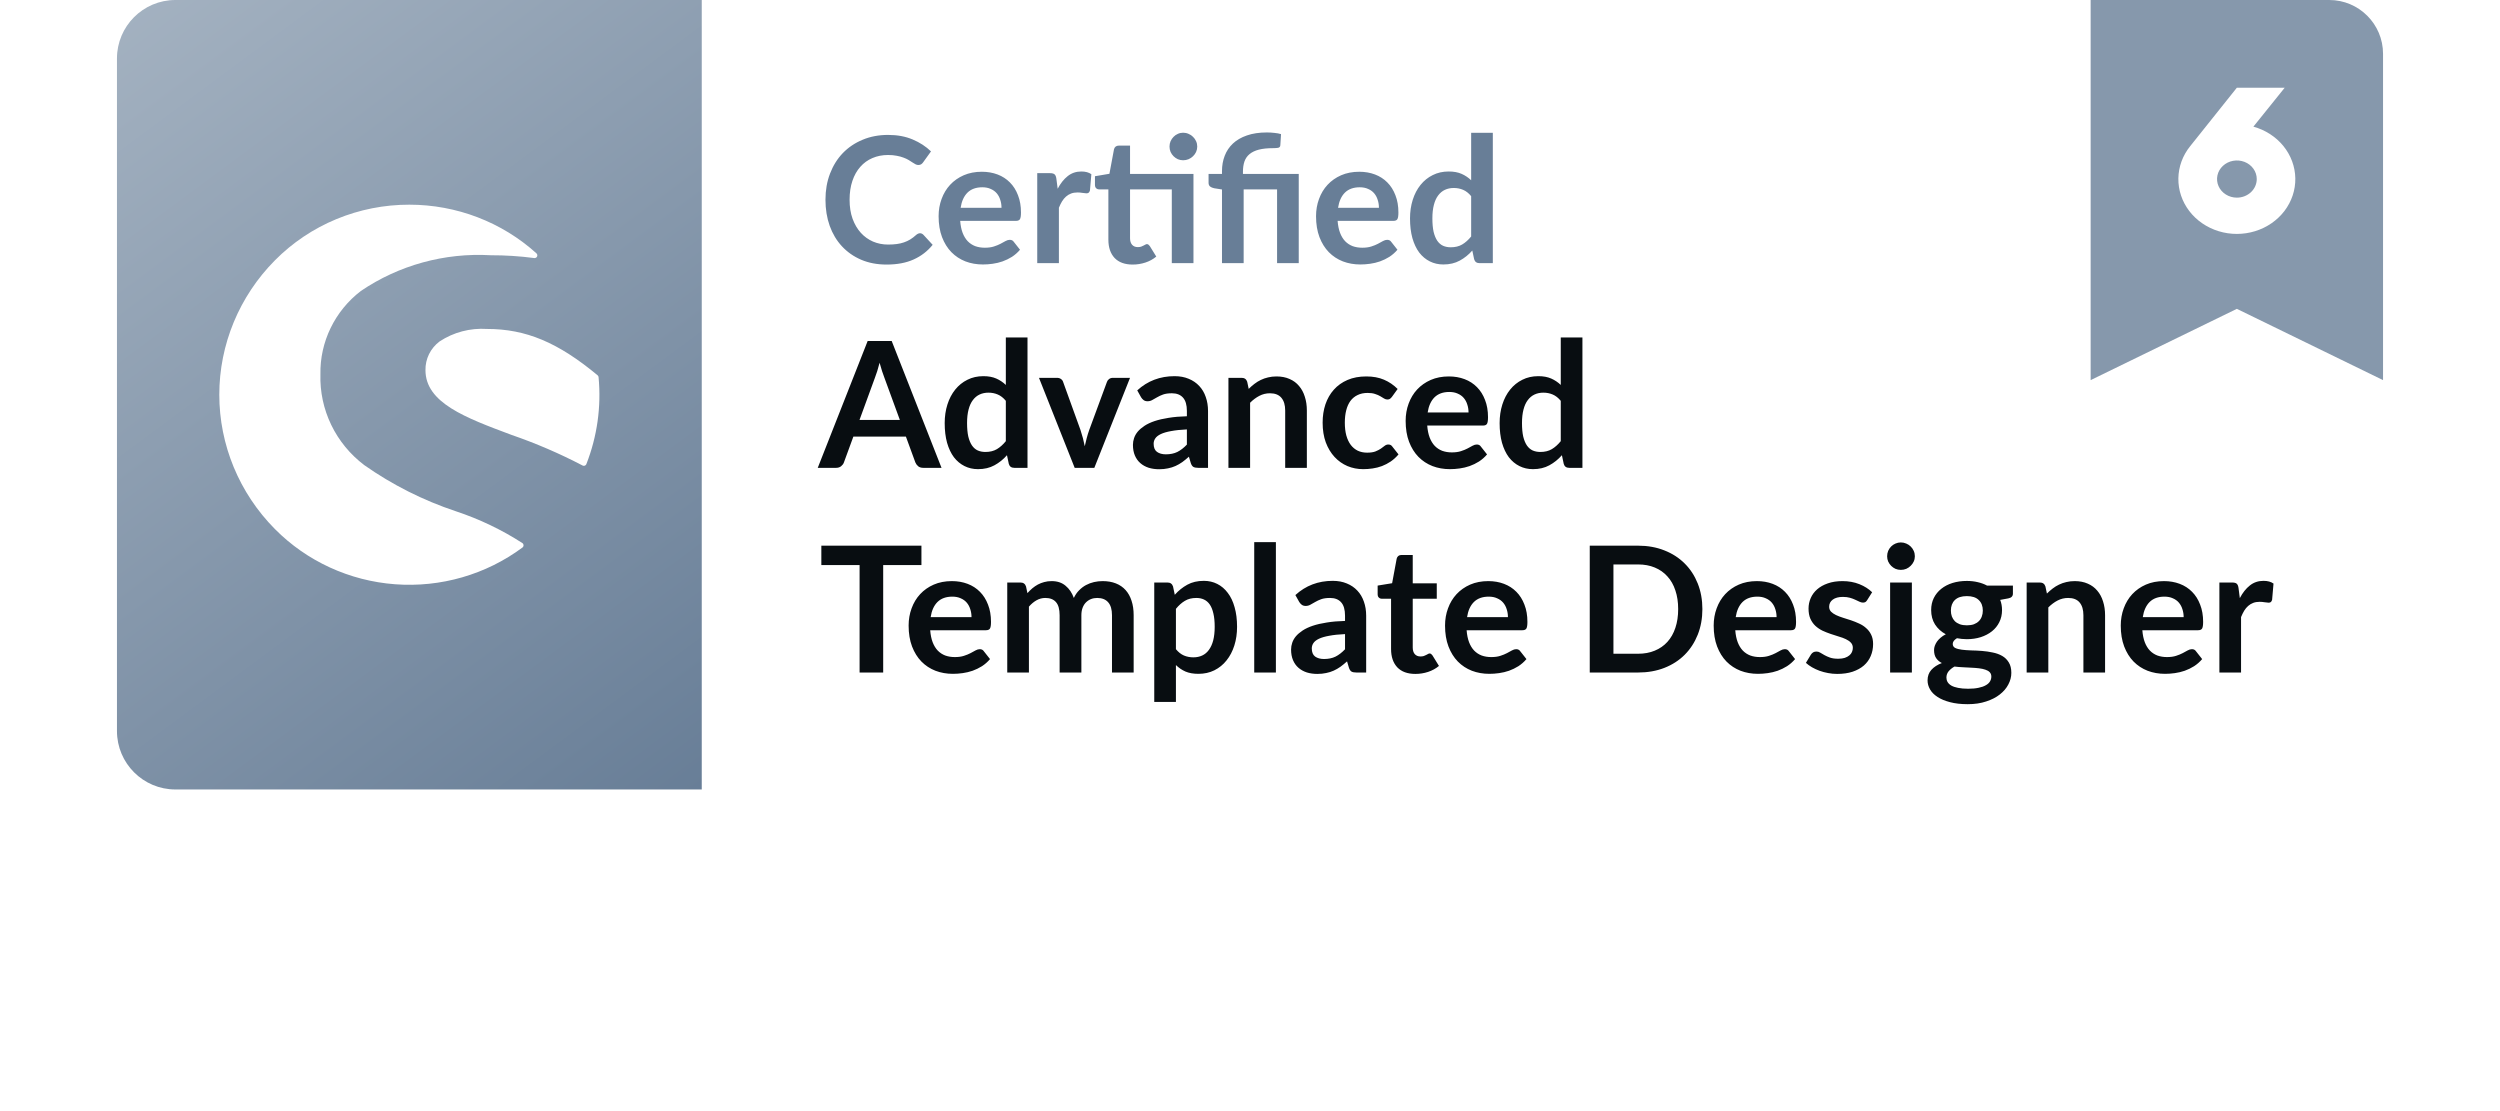
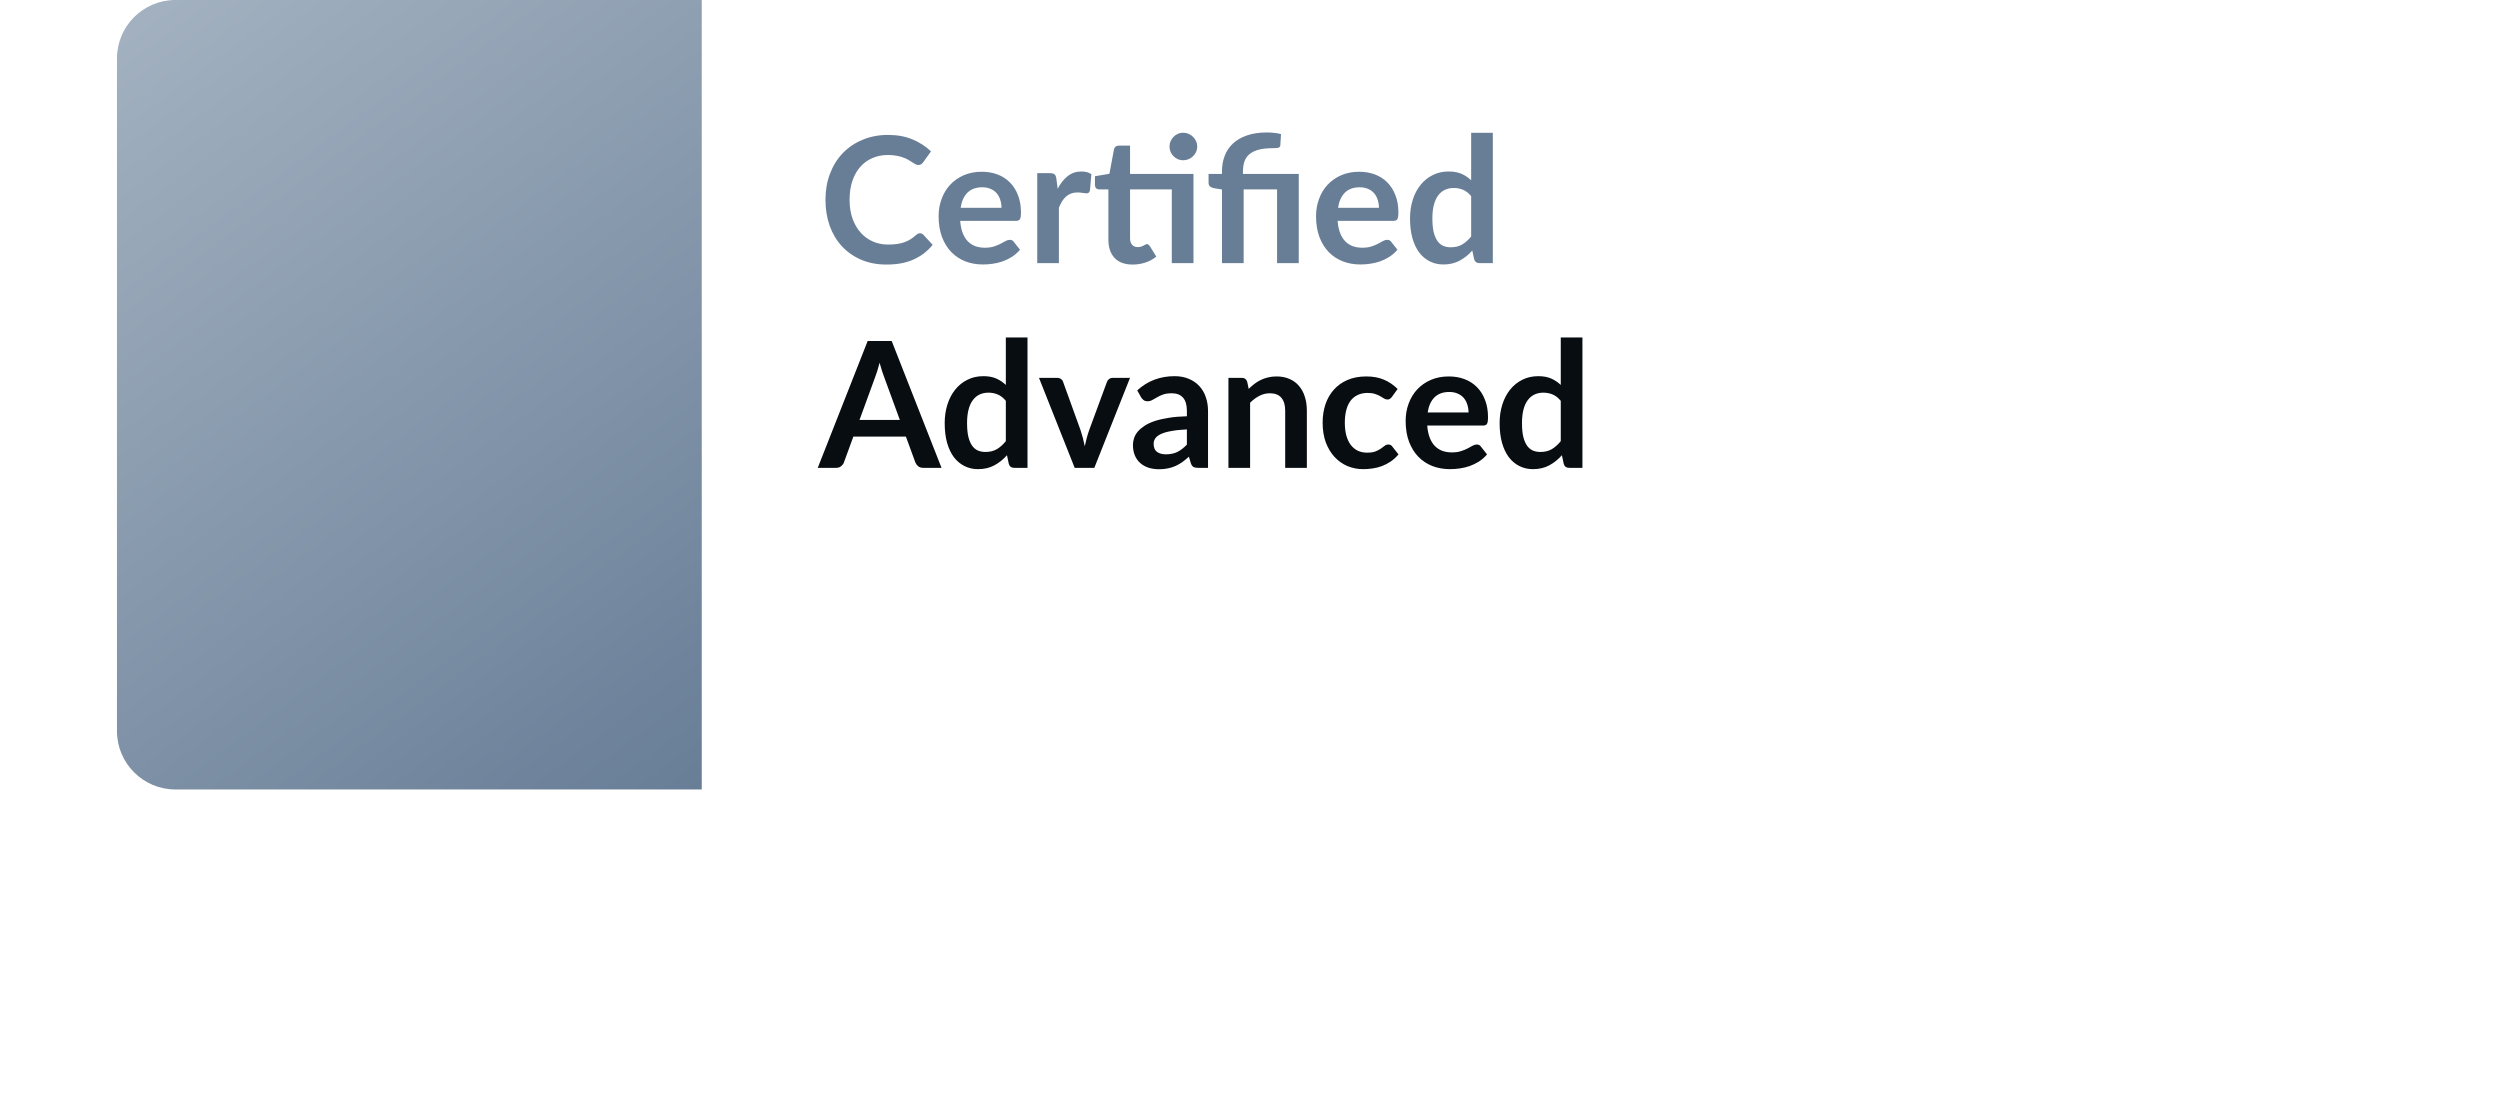
<svg xmlns="http://www.w3.org/2000/svg" width="171" height="76" viewBox="0 0 171 76" fill="none">
  <g filter="url(#filter0_d_5681_3588)">
    <rect x="8" width="155" height="54" rx="4" fill="white" />
  </g>
  <path d="M8 4C8 1.791 9.791 0 12 0H48V54H12C9.791 54 8 52.209 8 50V4Z" fill="url(#paint0_linear_5681_3588)" />
-   <path d="M28.002 14C31.222 14 34.325 15.188 36.692 17.329C36.722 17.356 36.742 17.391 36.75 17.43C36.758 17.468 36.753 17.509 36.737 17.545C36.72 17.581 36.693 17.61 36.658 17.629C36.623 17.649 36.582 17.656 36.543 17.651C35.558 17.521 34.565 17.457 33.572 17.459C30.413 17.276 27.284 18.137 24.682 19.903C23.803 20.578 23.096 21.444 22.616 22.433C22.136 23.422 21.896 24.507 21.917 25.602C21.881 26.796 22.134 27.982 22.656 29.062C23.177 30.142 23.952 31.085 24.917 31.815C26.835 33.163 28.945 34.226 31.179 34.97C32.787 35.503 34.319 36.235 35.736 37.15C35.76 37.168 35.779 37.19 35.792 37.216C35.805 37.242 35.812 37.271 35.812 37.3C35.812 37.329 35.805 37.358 35.792 37.384C35.779 37.41 35.76 37.432 35.736 37.45C33.244 39.302 30.147 40.196 27.028 39.964C23.91 39.732 20.986 38.39 18.807 36.19C16.366 33.729 15 30.431 15 26.998C15 23.564 16.366 20.267 18.807 17.805C20.002 16.599 21.431 15.64 23.011 14.986C24.591 14.333 26.287 13.997 28.002 14ZM33.306 22.5C35.972 22.5 38.165 23.419 40.878 25.671C40.897 25.688 40.913 25.708 40.924 25.731C40.936 25.754 40.942 25.779 40.943 25.804C41.133 27.821 40.847 29.853 40.108 31.744C40.095 31.778 40.071 31.808 40.04 31.829C40.01 31.85 39.973 31.862 39.936 31.863C39.904 31.863 39.872 31.854 39.845 31.839C38.282 31.022 36.658 30.323 34.988 29.747C31.828 28.568 29.102 27.551 29.102 25.318C29.095 24.94 29.178 24.565 29.345 24.224C29.513 23.883 29.76 23.585 30.066 23.355C31.019 22.726 32.159 22.426 33.306 22.5Z" fill="white" />
  <path d="M62.924 15.954C63.012 15.954 63.09 15.988 63.158 16.056L63.794 16.746C63.442 17.182 63.008 17.516 62.492 17.748C61.98 17.98 61.364 18.096 60.644 18.096C60 18.096 59.42 17.986 58.904 17.766C58.392 17.546 57.954 17.24 57.59 16.848C57.226 16.456 56.946 15.988 56.75 15.444C56.558 14.9 56.462 14.306 56.462 13.662C56.462 13.01 56.566 12.414 56.774 11.874C56.982 11.33 57.274 10.862 57.65 10.47C58.03 10.078 58.482 9.774 59.006 9.558C59.53 9.338 60.11 9.228 60.746 9.228C61.378 9.228 61.938 9.332 62.426 9.54C62.918 9.748 63.336 10.02 63.68 10.356L63.14 11.106C63.108 11.154 63.066 11.196 63.014 11.232C62.966 11.268 62.898 11.286 62.81 11.286C62.75 11.286 62.688 11.27 62.624 11.238C62.56 11.202 62.49 11.16 62.414 11.112C62.338 11.06 62.25 11.004 62.15 10.944C62.05 10.884 61.934 10.83 61.802 10.782C61.67 10.73 61.516 10.688 61.34 10.656C61.168 10.62 60.968 10.602 60.74 10.602C60.352 10.602 59.996 10.672 59.672 10.812C59.352 10.948 59.076 11.148 58.844 11.412C58.612 11.672 58.432 11.992 58.304 12.372C58.176 12.748 58.112 13.178 58.112 13.662C58.112 14.15 58.18 14.584 58.316 14.964C58.456 15.344 58.644 15.664 58.88 15.924C59.116 16.184 59.394 16.384 59.714 16.524C60.034 16.66 60.378 16.728 60.746 16.728C60.966 16.728 61.164 16.716 61.34 16.692C61.52 16.668 61.684 16.63 61.832 16.578C61.984 16.526 62.126 16.46 62.258 16.38C62.394 16.296 62.528 16.194 62.66 16.074C62.7 16.038 62.742 16.01 62.786 15.99C62.83 15.966 62.876 15.954 62.924 15.954ZM68.503 14.214C68.503 14.022 68.475 13.842 68.419 13.674C68.367 13.502 68.287 13.352 68.179 13.224C68.071 13.096 67.933 12.996 67.765 12.924C67.601 12.848 67.409 12.81 67.189 12.81C66.761 12.81 66.423 12.932 66.175 13.176C65.931 13.42 65.775 13.766 65.707 14.214H68.503ZM65.677 15.108C65.701 15.424 65.757 15.698 65.845 15.93C65.933 16.158 66.049 16.348 66.193 16.5C66.337 16.648 66.507 16.76 66.703 16.836C66.903 16.908 67.123 16.944 67.363 16.944C67.603 16.944 67.809 16.916 67.981 16.86C68.157 16.804 68.309 16.742 68.437 16.674C68.569 16.606 68.683 16.544 68.779 16.488C68.879 16.432 68.975 16.404 69.067 16.404C69.191 16.404 69.283 16.45 69.343 16.542L69.769 17.082C69.605 17.274 69.421 17.436 69.217 17.568C69.013 17.696 68.799 17.8 68.575 17.88C68.355 17.956 68.129 18.01 67.897 18.042C67.669 18.074 67.447 18.09 67.231 18.09C66.803 18.09 66.405 18.02 66.037 17.88C65.669 17.736 65.349 17.526 65.077 17.25C64.805 16.97 64.591 16.626 64.435 16.218C64.279 15.806 64.201 15.33 64.201 14.79C64.201 14.37 64.269 13.976 64.405 13.608C64.541 13.236 64.735 12.914 64.987 12.642C65.243 12.366 65.553 12.148 65.917 11.988C66.285 11.828 66.699 11.748 67.159 11.748C67.547 11.748 67.905 11.81 68.233 11.934C68.561 12.058 68.843 12.24 69.079 12.48C69.315 12.716 69.499 13.008 69.631 13.356C69.767 13.7 69.835 14.094 69.835 14.538C69.835 14.762 69.811 14.914 69.763 14.994C69.715 15.07 69.623 15.108 69.487 15.108H65.677ZM72.345 12.912C72.537 12.544 72.765 12.256 73.029 12.048C73.293 11.836 73.605 11.73 73.965 11.73C74.249 11.73 74.477 11.792 74.649 11.916L74.553 13.026C74.533 13.098 74.503 13.15 74.463 13.182C74.427 13.21 74.377 13.224 74.313 13.224C74.253 13.224 74.163 13.214 74.043 13.194C73.927 13.174 73.813 13.164 73.701 13.164C73.537 13.164 73.391 13.188 73.263 13.236C73.135 13.284 73.019 13.354 72.915 13.446C72.815 13.534 72.725 13.642 72.645 13.77C72.569 13.898 72.497 14.044 72.429 14.208V18H70.947V11.844H71.817C71.969 11.844 72.075 11.872 72.135 11.928C72.195 11.98 72.235 12.076 72.255 12.216L72.345 12.912ZM81.633 18H80.151V12.954H77.295V16.29C77.295 16.482 77.341 16.632 77.433 16.74C77.529 16.848 77.659 16.902 77.823 16.902C77.915 16.902 77.991 16.892 78.051 16.872C78.115 16.848 78.169 16.824 78.213 16.8C78.261 16.776 78.303 16.754 78.339 16.734C78.375 16.71 78.411 16.698 78.447 16.698C78.491 16.698 78.527 16.71 78.555 16.734C78.583 16.754 78.613 16.786 78.645 16.83L79.089 17.55C78.873 17.73 78.625 17.866 78.345 17.958C78.065 18.05 77.775 18.096 77.475 18.096C76.939 18.096 76.527 17.946 76.239 17.646C75.955 17.342 75.813 16.924 75.813 16.392V12.954H75.183C75.103 12.954 75.035 12.928 74.979 12.876C74.923 12.824 74.895 12.746 74.895 12.642V12.054L75.885 11.886L76.197 10.212C76.217 10.132 76.255 10.07 76.311 10.026C76.367 9.982 76.439 9.96 76.527 9.96H77.295V11.898H81.633V18ZM81.891 10.026C81.891 10.154 81.865 10.276 81.813 10.392C81.761 10.504 81.691 10.602 81.603 10.686C81.519 10.77 81.417 10.838 81.297 10.89C81.181 10.938 81.057 10.962 80.925 10.962C80.797 10.962 80.677 10.938 80.565 10.89C80.453 10.838 80.355 10.77 80.271 10.686C80.187 10.602 80.119 10.504 80.067 10.392C80.019 10.276 79.995 10.154 79.995 10.026C79.995 9.894 80.019 9.772 80.067 9.66C80.119 9.544 80.187 9.444 80.271 9.36C80.355 9.272 80.453 9.204 80.565 9.156C80.677 9.104 80.797 9.078 80.925 9.078C81.057 9.078 81.181 9.104 81.297 9.156C81.417 9.204 81.519 9.272 81.603 9.36C81.691 9.444 81.761 9.544 81.813 9.66C81.865 9.772 81.891 9.894 81.891 10.026ZM83.584 18V12.96L83.05 12.876C82.934 12.852 82.84 12.812 82.768 12.756C82.7 12.696 82.666 12.612 82.666 12.504V11.898H83.584V11.7C83.584 11.324 83.646 10.976 83.77 10.656C83.894 10.332 84.082 10.052 84.334 9.816C84.586 9.58 84.904 9.396 85.288 9.264C85.676 9.128 86.132 9.06 86.656 9.06C86.824 9.06 86.994 9.07 87.166 9.09C87.342 9.106 87.494 9.134 87.622 9.174L87.574 9.942C87.566 10.034 87.516 10.09 87.424 10.11C87.332 10.126 87.218 10.134 87.082 10.134C86.694 10.134 86.368 10.168 86.104 10.236C85.844 10.304 85.632 10.406 85.468 10.542C85.308 10.674 85.192 10.842 85.12 11.046C85.052 11.246 85.018 11.48 85.018 11.748V11.898H88.834V18H87.352V12.954H85.066V18H83.584ZM94.319 14.214C94.319 14.022 94.291 13.842 94.235 13.674C94.183 13.502 94.103 13.352 93.995 13.224C93.887 13.096 93.749 12.996 93.581 12.924C93.417 12.848 93.225 12.81 93.005 12.81C92.577 12.81 92.239 12.932 91.991 13.176C91.747 13.42 91.591 13.766 91.523 14.214H94.319ZM91.493 15.108C91.517 15.424 91.573 15.698 91.661 15.93C91.749 16.158 91.865 16.348 92.009 16.5C92.153 16.648 92.323 16.76 92.519 16.836C92.719 16.908 92.939 16.944 93.179 16.944C93.419 16.944 93.625 16.916 93.797 16.86C93.973 16.804 94.125 16.742 94.253 16.674C94.385 16.606 94.499 16.544 94.595 16.488C94.695 16.432 94.791 16.404 94.883 16.404C95.007 16.404 95.099 16.45 95.159 16.542L95.585 17.082C95.421 17.274 95.237 17.436 95.033 17.568C94.829 17.696 94.615 17.8 94.391 17.88C94.171 17.956 93.945 18.01 93.713 18.042C93.485 18.074 93.263 18.09 93.047 18.09C92.619 18.09 92.221 18.02 91.853 17.88C91.485 17.736 91.165 17.526 90.893 17.25C90.621 16.97 90.407 16.626 90.251 16.218C90.095 15.806 90.017 15.33 90.017 14.79C90.017 14.37 90.085 13.976 90.221 13.608C90.357 13.236 90.551 12.914 90.803 12.642C91.059 12.366 91.369 12.148 91.733 11.988C92.101 11.828 92.515 11.748 92.975 11.748C93.363 11.748 93.721 11.81 94.049 11.934C94.377 12.058 94.659 12.24 94.895 12.48C95.131 12.716 95.315 13.008 95.447 13.356C95.583 13.7 95.651 14.094 95.651 14.538C95.651 14.762 95.627 14.914 95.579 14.994C95.531 15.07 95.439 15.108 95.303 15.108H91.493ZM100.627 13.416C100.459 13.212 100.275 13.068 100.075 12.984C99.879 12.9 99.667 12.858 99.439 12.858C99.215 12.858 99.013 12.9 98.833 12.984C98.653 13.068 98.499 13.196 98.371 13.368C98.243 13.536 98.145 13.752 98.077 14.016C98.009 14.276 97.975 14.584 97.975 14.94C97.975 15.3 98.003 15.606 98.059 15.858C98.119 16.106 98.203 16.31 98.311 16.47C98.419 16.626 98.551 16.74 98.707 16.812C98.863 16.88 99.037 16.914 99.229 16.914C99.537 16.914 99.799 16.85 100.015 16.722C100.231 16.594 100.435 16.412 100.627 16.176V13.416ZM102.109 9.084V18H101.203C101.007 18 100.883 17.91 100.831 17.73L100.705 17.136C100.457 17.42 100.171 17.65 99.847 17.826C99.527 18.002 99.153 18.09 98.725 18.09C98.389 18.09 98.081 18.02 97.801 17.88C97.521 17.74 97.279 17.538 97.075 17.274C96.875 17.006 96.719 16.676 96.607 16.284C96.499 15.892 96.445 15.444 96.445 14.94C96.445 14.484 96.507 14.06 96.631 13.668C96.755 13.276 96.933 12.936 97.165 12.648C97.397 12.36 97.675 12.136 97.999 11.976C98.323 11.812 98.687 11.73 99.091 11.73C99.435 11.73 99.729 11.784 99.973 11.892C100.217 12 100.435 12.146 100.627 12.33V9.084H102.109Z" fill="#687E97" />
  <path d="M61.55 28.724L60.494 25.838C60.442 25.71 60.388 25.558 60.332 25.382C60.276 25.206 60.22 25.016 60.164 24.812C60.112 25.016 60.058 25.208 60.002 25.388C59.946 25.564 59.892 25.718 59.84 25.85L58.79 28.724H61.55ZM64.4 32H63.152C63.012 32 62.898 31.966 62.81 31.898C62.722 31.826 62.656 31.738 62.612 31.634L61.964 29.864H58.37L57.722 31.634C57.69 31.726 57.628 31.81 57.536 31.886C57.444 31.962 57.33 32 57.194 32H55.934L59.348 23.324H60.992L64.4 32ZM68.799 27.416C68.631 27.212 68.447 27.068 68.247 26.984C68.051 26.9 67.839 26.858 67.611 26.858C67.387 26.858 67.185 26.9 67.005 26.984C66.825 27.068 66.671 27.196 66.543 27.368C66.415 27.536 66.317 27.752 66.249 28.016C66.181 28.276 66.147 28.584 66.147 28.94C66.147 29.3 66.175 29.606 66.231 29.858C66.291 30.106 66.375 30.31 66.483 30.47C66.591 30.626 66.723 30.74 66.879 30.812C67.035 30.88 67.209 30.914 67.401 30.914C67.709 30.914 67.971 30.85 68.187 30.722C68.403 30.594 68.607 30.412 68.799 30.176V27.416ZM70.281 23.084V32H69.375C69.179 32 69.055 31.91 69.003 31.73L68.877 31.136C68.629 31.42 68.343 31.65 68.019 31.826C67.699 32.002 67.325 32.09 66.897 32.09C66.561 32.09 66.253 32.02 65.973 31.88C65.693 31.74 65.451 31.538 65.247 31.274C65.047 31.006 64.891 30.676 64.779 30.284C64.671 29.892 64.617 29.444 64.617 28.94C64.617 28.484 64.679 28.06 64.803 27.668C64.927 27.276 65.105 26.936 65.337 26.648C65.569 26.36 65.847 26.136 66.171 25.976C66.495 25.812 66.859 25.73 67.263 25.73C67.607 25.73 67.901 25.784 68.145 25.892C68.389 26 68.607 26.146 68.799 26.33V23.084H70.281ZM77.294 25.844L74.852 32H73.508L71.066 25.844H72.29C72.402 25.844 72.494 25.87 72.566 25.922C72.642 25.974 72.692 26.04 72.716 26.12L73.904 29.408C73.968 29.6 74.024 29.788 74.072 29.972C74.12 30.156 74.162 30.34 74.198 30.524C74.238 30.34 74.282 30.156 74.33 29.972C74.378 29.788 74.436 29.6 74.504 29.408L75.716 26.12C75.744 26.04 75.794 25.974 75.866 25.922C75.938 25.87 76.024 25.844 76.124 25.844H77.294ZM81.183 29.372C80.755 29.392 80.395 29.43 80.103 29.486C79.811 29.538 79.577 29.606 79.401 29.69C79.225 29.774 79.099 29.872 79.023 29.984C78.947 30.096 78.909 30.218 78.909 30.35C78.909 30.61 78.985 30.796 79.137 30.908C79.293 31.02 79.495 31.076 79.743 31.076C80.047 31.076 80.309 31.022 80.529 30.914C80.753 30.802 80.971 30.634 81.183 30.41V29.372ZM77.787 26.702C78.495 26.054 79.347 25.73 80.343 25.73C80.703 25.73 81.025 25.79 81.309 25.91C81.593 26.026 81.833 26.19 82.029 26.402C82.225 26.61 82.373 26.86 82.473 27.152C82.577 27.444 82.629 27.764 82.629 28.112V32H81.957C81.817 32 81.709 31.98 81.633 31.94C81.557 31.896 81.497 31.81 81.453 31.682L81.321 31.238C81.165 31.378 81.013 31.502 80.865 31.61C80.717 31.714 80.563 31.802 80.403 31.874C80.243 31.946 80.071 32 79.887 32.036C79.707 32.076 79.507 32.096 79.287 32.096C79.027 32.096 78.787 32.062 78.567 31.994C78.347 31.922 78.157 31.816 77.997 31.676C77.837 31.536 77.713 31.362 77.625 31.154C77.537 30.946 77.493 30.704 77.493 30.428C77.493 30.272 77.519 30.118 77.571 29.966C77.623 29.81 77.707 29.662 77.823 29.522C77.943 29.382 78.097 29.25 78.285 29.126C78.473 29.002 78.703 28.894 78.975 28.802C79.251 28.71 79.571 28.636 79.935 28.58C80.299 28.52 80.715 28.484 81.183 28.472V28.112C81.183 27.7 81.095 27.396 80.919 27.2C80.743 27 80.489 26.9 80.157 26.9C79.917 26.9 79.717 26.928 79.557 26.984C79.401 27.04 79.263 27.104 79.143 27.176C79.023 27.244 78.913 27.306 78.813 27.362C78.717 27.418 78.609 27.446 78.489 27.446C78.385 27.446 78.297 27.42 78.225 27.368C78.153 27.312 78.095 27.248 78.051 27.176L77.787 26.702ZM85.411 26.6C85.535 26.476 85.665 26.362 85.801 26.258C85.941 26.15 86.087 26.06 86.239 25.988C86.395 25.912 86.561 25.854 86.737 25.814C86.913 25.77 87.105 25.748 87.313 25.748C87.649 25.748 87.947 25.806 88.207 25.922C88.467 26.034 88.683 26.194 88.855 26.402C89.031 26.606 89.163 26.852 89.251 27.14C89.343 27.424 89.389 27.738 89.389 28.082V32H87.907V28.082C87.907 27.706 87.821 27.416 87.649 27.212C87.477 27.004 87.215 26.9 86.863 26.9C86.607 26.9 86.367 26.958 86.143 27.074C85.919 27.19 85.707 27.348 85.507 27.548V32H84.025V25.844H84.931C85.123 25.844 85.249 25.934 85.309 26.114L85.411 26.6ZM95.208 27.146C95.164 27.202 95.12 27.246 95.076 27.278C95.036 27.31 94.976 27.326 94.896 27.326C94.82 27.326 94.746 27.304 94.674 27.26C94.602 27.212 94.516 27.16 94.416 27.104C94.316 27.044 94.196 26.992 94.056 26.948C93.92 26.9 93.75 26.876 93.546 26.876C93.286 26.876 93.058 26.924 92.862 27.02C92.666 27.112 92.502 27.246 92.37 27.422C92.242 27.598 92.146 27.812 92.082 28.064C92.018 28.312 91.986 28.594 91.986 28.91C91.986 29.238 92.02 29.53 92.088 29.786C92.16 30.042 92.262 30.258 92.394 30.434C92.526 30.606 92.686 30.738 92.874 30.83C93.062 30.918 93.274 30.962 93.51 30.962C93.746 30.962 93.936 30.934 94.08 30.878C94.228 30.818 94.352 30.754 94.452 30.686C94.552 30.614 94.638 30.55 94.71 30.494C94.786 30.434 94.87 30.404 94.962 30.404C95.082 30.404 95.172 30.45 95.232 30.542L95.658 31.082C95.494 31.274 95.316 31.436 95.124 31.568C94.932 31.696 94.732 31.8 94.524 31.88C94.32 31.956 94.108 32.01 93.888 32.042C93.672 32.074 93.456 32.09 93.24 32.09C92.86 32.09 92.502 32.02 92.166 31.88C91.83 31.736 91.536 31.528 91.284 31.256C91.032 30.984 90.832 30.652 90.684 30.26C90.54 29.864 90.468 29.414 90.468 28.91C90.468 28.458 90.532 28.04 90.66 27.656C90.792 27.268 90.984 26.934 91.236 26.654C91.488 26.37 91.8 26.148 92.172 25.988C92.544 25.828 92.972 25.748 93.456 25.748C93.916 25.748 94.318 25.822 94.662 25.97C95.01 26.118 95.322 26.33 95.598 26.606L95.208 27.146ZM100.448 28.214C100.448 28.022 100.42 27.842 100.364 27.674C100.312 27.502 100.232 27.352 100.124 27.224C100.016 27.096 99.878 26.996 99.71 26.924C99.546 26.848 99.354 26.81 99.134 26.81C98.706 26.81 98.368 26.932 98.12 27.176C97.876 27.42 97.72 27.766 97.652 28.214H100.448ZM97.622 29.108C97.646 29.424 97.702 29.698 97.79 29.93C97.878 30.158 97.994 30.348 98.138 30.5C98.282 30.648 98.452 30.76 98.648 30.836C98.848 30.908 99.068 30.944 99.308 30.944C99.548 30.944 99.754 30.916 99.926 30.86C100.102 30.804 100.254 30.742 100.382 30.674C100.514 30.606 100.628 30.544 100.724 30.488C100.824 30.432 100.92 30.404 101.012 30.404C101.136 30.404 101.228 30.45 101.288 30.542L101.714 31.082C101.55 31.274 101.366 31.436 101.162 31.568C100.958 31.696 100.744 31.8 100.52 31.88C100.3 31.956 100.074 32.01 99.842 32.042C99.614 32.074 99.392 32.09 99.176 32.09C98.748 32.09 98.35 32.02 97.982 31.88C97.614 31.736 97.294 31.526 97.022 31.25C96.75 30.97 96.536 30.626 96.38 30.218C96.224 29.806 96.146 29.33 96.146 28.79C96.146 28.37 96.214 27.976 96.35 27.608C96.486 27.236 96.68 26.914 96.932 26.642C97.188 26.366 97.498 26.148 97.862 25.988C98.23 25.828 98.644 25.748 99.104 25.748C99.492 25.748 99.85 25.81 100.178 25.934C100.506 26.058 100.788 26.24 101.024 26.48C101.26 26.716 101.444 27.008 101.576 27.356C101.712 27.7 101.78 28.094 101.78 28.538C101.78 28.762 101.756 28.914 101.708 28.994C101.66 29.07 101.568 29.108 101.432 29.108H97.622ZM106.756 27.416C106.588 27.212 106.404 27.068 106.204 26.984C106.008 26.9 105.796 26.858 105.568 26.858C105.344 26.858 105.142 26.9 104.962 26.984C104.782 27.068 104.628 27.196 104.5 27.368C104.372 27.536 104.274 27.752 104.206 28.016C104.138 28.276 104.104 28.584 104.104 28.94C104.104 29.3 104.132 29.606 104.188 29.858C104.248 30.106 104.332 30.31 104.44 30.47C104.548 30.626 104.68 30.74 104.836 30.812C104.992 30.88 105.166 30.914 105.358 30.914C105.666 30.914 105.928 30.85 106.144 30.722C106.36 30.594 106.564 30.412 106.756 30.176V27.416ZM108.238 23.084V32H107.332C107.136 32 107.012 31.91 106.96 31.73L106.834 31.136C106.586 31.42 106.3 31.65 105.976 31.826C105.656 32.002 105.282 32.09 104.854 32.09C104.518 32.09 104.21 32.02 103.93 31.88C103.65 31.74 103.408 31.538 103.204 31.274C103.004 31.006 102.848 30.676 102.736 30.284C102.628 29.892 102.574 29.444 102.574 28.94C102.574 28.484 102.636 28.06 102.76 27.668C102.884 27.276 103.062 26.936 103.294 26.648C103.526 26.36 103.804 26.136 104.128 25.976C104.452 25.812 104.816 25.73 105.22 25.73C105.564 25.73 105.858 25.784 106.102 25.892C106.346 26 106.564 26.146 106.756 26.33V23.084H108.238Z" fill="#080D11" />
-   <path d="M63.026 38.65H60.41V46H58.796V38.65H56.18V37.324H63.026V38.65ZM66.452 42.214C66.452 42.022 66.424 41.842 66.368 41.674C66.316 41.502 66.236 41.352 66.128 41.224C66.02 41.096 65.882 40.996 65.714 40.924C65.55 40.848 65.358 40.81 65.138 40.81C64.71 40.81 64.372 40.932 64.124 41.176C63.88 41.42 63.724 41.766 63.656 42.214H66.452ZM63.626 43.108C63.65 43.424 63.706 43.698 63.794 43.93C63.882 44.158 63.998 44.348 64.142 44.5C64.286 44.648 64.456 44.76 64.652 44.836C64.852 44.908 65.072 44.944 65.312 44.944C65.552 44.944 65.758 44.916 65.93 44.86C66.106 44.804 66.258 44.742 66.386 44.674C66.518 44.606 66.632 44.544 66.728 44.488C66.828 44.432 66.924 44.404 67.016 44.404C67.14 44.404 67.232 44.45 67.292 44.542L67.718 45.082C67.554 45.274 67.37 45.436 67.166 45.568C66.962 45.696 66.748 45.8 66.524 45.88C66.304 45.956 66.078 46.01 65.846 46.042C65.618 46.074 65.396 46.09 65.18 46.09C64.752 46.09 64.354 46.02 63.986 45.88C63.618 45.736 63.298 45.526 63.026 45.25C62.754 44.97 62.54 44.626 62.384 44.218C62.228 43.806 62.15 43.33 62.15 42.79C62.15 42.37 62.218 41.976 62.354 41.608C62.49 41.236 62.684 40.914 62.936 40.642C63.192 40.366 63.502 40.148 63.866 39.988C64.234 39.828 64.648 39.748 65.108 39.748C65.496 39.748 65.854 39.81 66.182 39.934C66.51 40.058 66.792 40.24 67.028 40.48C67.264 40.716 67.448 41.008 67.58 41.356C67.716 41.7 67.784 42.094 67.784 42.538C67.784 42.762 67.76 42.914 67.712 42.994C67.664 43.07 67.572 43.108 67.436 43.108H63.626ZM68.896 46V39.844H69.802C69.994 39.844 70.12 39.934 70.18 40.114L70.276 40.57C70.384 40.45 70.496 40.34 70.612 40.24C70.732 40.14 70.858 40.054 70.99 39.982C71.126 39.91 71.27 39.854 71.422 39.814C71.578 39.77 71.748 39.748 71.932 39.748C72.32 39.748 72.638 39.854 72.886 40.066C73.138 40.274 73.326 40.552 73.45 40.9C73.546 40.696 73.666 40.522 73.81 40.378C73.954 40.23 74.112 40.11 74.284 40.018C74.456 39.926 74.638 39.858 74.83 39.814C75.026 39.77 75.222 39.748 75.418 39.748C75.758 39.748 76.06 39.8 76.324 39.904C76.588 40.008 76.81 40.16 76.99 40.36C77.17 40.56 77.306 40.804 77.398 41.092C77.494 41.38 77.542 41.71 77.542 42.082V46H76.06V42.082C76.06 41.69 75.974 41.396 75.802 41.2C75.63 41 75.378 40.9 75.046 40.9C74.894 40.9 74.752 40.926 74.62 40.978C74.492 41.03 74.378 41.106 74.278 41.206C74.182 41.302 74.106 41.424 74.05 41.572C73.994 41.72 73.966 41.89 73.966 42.082V46H72.478V42.082C72.478 41.67 72.394 41.37 72.226 41.182C72.062 40.994 71.82 40.9 71.5 40.9C71.284 40.9 71.082 40.954 70.894 41.062C70.71 41.166 70.538 41.31 70.378 41.494V46H68.896ZM80.433 44.404C80.601 44.608 80.783 44.752 80.979 44.836C81.179 44.92 81.395 44.962 81.627 44.962C81.851 44.962 82.053 44.92 82.233 44.836C82.413 44.752 82.565 44.624 82.689 44.452C82.817 44.28 82.915 44.064 82.983 43.804C83.051 43.54 83.085 43.23 83.085 42.874C83.085 42.514 83.055 42.21 82.995 41.962C82.939 41.71 82.857 41.506 82.749 41.35C82.641 41.194 82.509 41.08 82.353 41.008C82.201 40.936 82.027 40.9 81.831 40.9C81.523 40.9 81.261 40.966 81.045 41.098C80.829 41.226 80.625 41.408 80.433 41.644V44.404ZM80.355 40.684C80.607 40.4 80.893 40.17 81.213 39.994C81.533 39.818 81.909 39.73 82.341 39.73C82.677 39.73 82.983 39.8 83.259 39.94C83.539 40.08 83.779 40.284 83.979 40.552C84.183 40.816 84.339 41.144 84.447 41.536C84.559 41.924 84.615 42.37 84.615 42.874C84.615 43.334 84.553 43.76 84.429 44.152C84.305 44.544 84.127 44.884 83.895 45.172C83.667 45.46 83.389 45.686 83.061 45.85C82.737 46.01 82.373 46.09 81.969 46.09C81.625 46.09 81.331 46.038 81.087 45.934C80.843 45.826 80.625 45.678 80.433 45.49V48.01H78.951V39.844H79.857C80.049 39.844 80.175 39.934 80.235 40.114L80.355 40.684ZM87.271 37.084V46H85.789V37.084H87.271ZM92 43.372C91.572 43.392 91.212 43.43 90.92 43.486C90.628 43.538 90.394 43.606 90.218 43.69C90.042 43.774 89.916 43.872 89.84 43.984C89.764 44.096 89.726 44.218 89.726 44.35C89.726 44.61 89.802 44.796 89.954 44.908C90.11 45.02 90.312 45.076 90.56 45.076C90.864 45.076 91.126 45.022 91.346 44.914C91.57 44.802 91.788 44.634 92 44.41V43.372ZM88.604 40.702C89.312 40.054 90.164 39.73 91.16 39.73C91.52 39.73 91.842 39.79 92.126 39.91C92.41 40.026 92.65 40.19 92.846 40.402C93.042 40.61 93.19 40.86 93.29 41.152C93.394 41.444 93.446 41.764 93.446 42.112V46H92.774C92.634 46 92.526 45.98 92.45 45.94C92.374 45.896 92.314 45.81 92.27 45.682L92.138 45.238C91.982 45.378 91.83 45.502 91.682 45.61C91.534 45.714 91.38 45.802 91.22 45.874C91.06 45.946 90.888 46 90.704 46.036C90.524 46.076 90.324 46.096 90.104 46.096C89.844 46.096 89.604 46.062 89.384 45.994C89.164 45.922 88.974 45.816 88.814 45.676C88.654 45.536 88.53 45.362 88.442 45.154C88.354 44.946 88.31 44.704 88.31 44.428C88.31 44.272 88.336 44.118 88.388 43.966C88.44 43.81 88.524 43.662 88.64 43.522C88.76 43.382 88.914 43.25 89.102 43.126C89.29 43.002 89.52 42.894 89.792 42.802C90.068 42.71 90.388 42.636 90.752 42.58C91.116 42.52 91.532 42.484 92 42.472V42.112C92 41.7 91.912 41.396 91.736 41.2C91.56 41 91.306 40.9 90.974 40.9C90.734 40.9 90.534 40.928 90.374 40.984C90.218 41.04 90.08 41.104 89.96 41.176C89.84 41.244 89.73 41.306 89.63 41.362C89.534 41.418 89.426 41.446 89.306 41.446C89.202 41.446 89.114 41.42 89.042 41.368C88.97 41.312 88.912 41.248 88.868 41.176L88.604 40.702ZM96.811 46.096C96.275 46.096 95.863 45.946 95.575 45.646C95.291 45.342 95.149 44.924 95.149 44.392V40.954H94.519C94.439 40.954 94.371 40.928 94.315 40.876C94.259 40.824 94.231 40.746 94.231 40.642V40.054L95.221 39.892L95.533 38.212C95.553 38.132 95.591 38.07 95.647 38.026C95.703 37.982 95.775 37.96 95.863 37.96H96.631V39.898H98.275V40.954H96.631V44.29C96.631 44.482 96.677 44.632 96.769 44.74C96.865 44.848 96.995 44.902 97.159 44.902C97.251 44.902 97.327 44.892 97.387 44.872C97.451 44.848 97.505 44.824 97.549 44.8C97.597 44.776 97.639 44.754 97.675 44.734C97.711 44.71 97.747 44.698 97.783 44.698C97.827 44.698 97.863 44.71 97.891 44.734C97.919 44.754 97.949 44.786 97.981 44.83L98.425 45.55C98.209 45.73 97.961 45.866 97.681 45.958C97.401 46.05 97.111 46.096 96.811 46.096ZM103.143 42.214C103.143 42.022 103.115 41.842 103.059 41.674C103.007 41.502 102.927 41.352 102.819 41.224C102.711 41.096 102.573 40.996 102.405 40.924C102.241 40.848 102.049 40.81 101.829 40.81C101.401 40.81 101.063 40.932 100.815 41.176C100.571 41.42 100.415 41.766 100.347 42.214H103.143ZM100.317 43.108C100.341 43.424 100.397 43.698 100.485 43.93C100.573 44.158 100.689 44.348 100.833 44.5C100.977 44.648 101.147 44.76 101.343 44.836C101.543 44.908 101.763 44.944 102.003 44.944C102.243 44.944 102.449 44.916 102.621 44.86C102.797 44.804 102.949 44.742 103.077 44.674C103.209 44.606 103.323 44.544 103.419 44.488C103.519 44.432 103.615 44.404 103.707 44.404C103.831 44.404 103.923 44.45 103.983 44.542L104.409 45.082C104.245 45.274 104.061 45.436 103.857 45.568C103.653 45.696 103.439 45.8 103.215 45.88C102.995 45.956 102.769 46.01 102.537 46.042C102.309 46.074 102.087 46.09 101.871 46.09C101.443 46.09 101.045 46.02 100.677 45.88C100.309 45.736 99.989 45.526 99.717 45.25C99.445 44.97 99.231 44.626 99.075 44.218C98.919 43.806 98.841 43.33 98.841 42.79C98.841 42.37 98.909 41.976 99.045 41.608C99.181 41.236 99.375 40.914 99.627 40.642C99.883 40.366 100.193 40.148 100.557 39.988C100.925 39.828 101.339 39.748 101.799 39.748C102.187 39.748 102.545 39.81 102.873 39.934C103.201 40.058 103.483 40.24 103.719 40.48C103.955 40.716 104.139 41.008 104.271 41.356C104.407 41.7 104.475 42.094 104.475 42.538C104.475 42.762 104.451 42.914 104.403 42.994C104.355 43.07 104.263 43.108 104.127 43.108H100.317ZM116.443 41.662C116.443 42.298 116.337 42.882 116.125 43.414C115.913 43.946 115.615 44.404 115.231 44.788C114.847 45.172 114.385 45.47 113.845 45.682C113.305 45.894 112.705 46 112.045 46H108.739V37.324H112.045C112.705 37.324 113.305 37.432 113.845 37.648C114.385 37.86 114.847 38.158 115.231 38.542C115.615 38.922 115.913 39.378 116.125 39.91C116.337 40.442 116.443 41.026 116.443 41.662ZM114.787 41.662C114.787 41.186 114.723 40.76 114.595 40.384C114.471 40.004 114.289 39.684 114.049 39.424C113.813 39.16 113.525 38.958 113.185 38.818C112.849 38.678 112.469 38.608 112.045 38.608H110.359V44.716H112.045C112.469 44.716 112.849 44.646 113.185 44.506C113.525 44.366 113.813 44.166 114.049 43.906C114.289 43.642 114.471 43.322 114.595 42.946C114.723 42.566 114.787 42.138 114.787 41.662ZM121.518 42.214C121.518 42.022 121.49 41.842 121.434 41.674C121.382 41.502 121.302 41.352 121.194 41.224C121.086 41.096 120.948 40.996 120.78 40.924C120.616 40.848 120.424 40.81 120.204 40.81C119.776 40.81 119.438 40.932 119.19 41.176C118.946 41.42 118.79 41.766 118.722 42.214H121.518ZM118.692 43.108C118.716 43.424 118.772 43.698 118.86 43.93C118.948 44.158 119.064 44.348 119.208 44.5C119.352 44.648 119.522 44.76 119.718 44.836C119.918 44.908 120.138 44.944 120.378 44.944C120.618 44.944 120.824 44.916 120.996 44.86C121.172 44.804 121.324 44.742 121.452 44.674C121.584 44.606 121.698 44.544 121.794 44.488C121.894 44.432 121.99 44.404 122.082 44.404C122.206 44.404 122.298 44.45 122.358 44.542L122.784 45.082C122.62 45.274 122.436 45.436 122.232 45.568C122.028 45.696 121.814 45.8 121.59 45.88C121.37 45.956 121.144 46.01 120.912 46.042C120.684 46.074 120.462 46.09 120.246 46.09C119.818 46.09 119.42 46.02 119.052 45.88C118.684 45.736 118.364 45.526 118.092 45.25C117.82 44.97 117.606 44.626 117.45 44.218C117.294 43.806 117.216 43.33 117.216 42.79C117.216 42.37 117.284 41.976 117.42 41.608C117.556 41.236 117.75 40.914 118.002 40.642C118.258 40.366 118.568 40.148 118.932 39.988C119.3 39.828 119.714 39.748 120.174 39.748C120.562 39.748 120.92 39.81 121.248 39.934C121.576 40.058 121.858 40.24 122.094 40.48C122.33 40.716 122.514 41.008 122.646 41.356C122.782 41.7 122.85 42.094 122.85 42.538C122.85 42.762 122.826 42.914 122.778 42.994C122.73 43.07 122.638 43.108 122.502 43.108H118.692ZM127.718 41.044C127.678 41.108 127.636 41.154 127.592 41.182C127.548 41.206 127.492 41.218 127.424 41.218C127.352 41.218 127.274 41.198 127.19 41.158C127.11 41.118 127.016 41.074 126.908 41.026C126.8 40.974 126.676 40.928 126.536 40.888C126.4 40.848 126.238 40.828 126.05 40.828C125.758 40.828 125.528 40.89 125.36 41.014C125.196 41.138 125.114 41.3 125.114 41.5C125.114 41.632 125.156 41.744 125.24 41.836C125.328 41.924 125.442 42.002 125.582 42.07C125.726 42.138 125.888 42.2 126.068 42.256C126.248 42.308 126.43 42.366 126.614 42.43C126.802 42.494 126.986 42.568 127.166 42.652C127.346 42.732 127.506 42.836 127.646 42.964C127.79 43.088 127.904 43.238 127.988 43.414C128.076 43.59 128.12 43.802 128.12 44.05C128.12 44.346 128.066 44.62 127.958 44.872C127.854 45.12 127.698 45.336 127.49 45.52C127.282 45.7 127.024 45.842 126.716 45.946C126.412 46.046 126.06 46.096 125.66 46.096C125.448 46.096 125.24 46.076 125.036 46.036C124.836 46 124.642 45.948 124.454 45.88C124.27 45.812 124.098 45.732 123.938 45.64C123.782 45.548 123.644 45.448 123.524 45.34L123.866 44.776C123.91 44.708 123.962 44.656 124.022 44.62C124.082 44.584 124.158 44.566 124.25 44.566C124.342 44.566 124.428 44.592 124.508 44.644C124.592 44.696 124.688 44.752 124.796 44.812C124.904 44.872 125.03 44.928 125.174 44.98C125.322 45.032 125.508 45.058 125.732 45.058C125.908 45.058 126.058 45.038 126.182 44.998C126.31 44.954 126.414 44.898 126.494 44.83C126.578 44.762 126.638 44.684 126.674 44.596C126.714 44.504 126.734 44.41 126.734 44.314C126.734 44.17 126.69 44.052 126.602 43.96C126.518 43.868 126.404 43.788 126.26 43.72C126.12 43.652 125.958 43.592 125.774 43.54C125.594 43.484 125.408 43.424 125.216 43.36C125.028 43.296 124.842 43.222 124.658 43.138C124.478 43.05 124.316 42.94 124.172 42.808C124.032 42.676 123.918 42.514 123.83 42.322C123.746 42.13 123.704 41.898 123.704 41.626C123.704 41.374 123.754 41.134 123.854 40.906C123.954 40.678 124.1 40.48 124.292 40.312C124.488 40.14 124.73 40.004 125.018 39.904C125.31 39.8 125.646 39.748 126.026 39.748C126.45 39.748 126.836 39.818 127.184 39.958C127.532 40.098 127.822 40.282 128.054 40.51L127.718 41.044ZM130.772 39.844V46H129.284V39.844H130.772ZM130.976 38.05C130.976 38.178 130.95 38.298 130.898 38.41C130.846 38.522 130.776 38.62 130.688 38.704C130.604 38.788 130.504 38.856 130.388 38.908C130.272 38.956 130.148 38.98 130.016 38.98C129.888 38.98 129.766 38.956 129.65 38.908C129.538 38.856 129.44 38.788 129.356 38.704C129.272 38.62 129.204 38.522 129.152 38.41C129.104 38.298 129.08 38.178 129.08 38.05C129.08 37.918 129.104 37.794 129.152 37.678C129.204 37.562 129.272 37.462 129.356 37.378C129.44 37.294 129.538 37.228 129.65 37.18C129.766 37.128 129.888 37.102 130.016 37.102C130.148 37.102 130.272 37.128 130.388 37.18C130.504 37.228 130.604 37.294 130.688 37.378C130.776 37.462 130.846 37.562 130.898 37.678C130.95 37.794 130.976 37.918 130.976 38.05ZM134.533 42.772C134.717 42.772 134.877 42.748 135.013 42.7C135.149 42.648 135.261 42.578 135.349 42.49C135.441 42.402 135.509 42.296 135.553 42.172C135.601 42.048 135.625 41.912 135.625 41.764C135.625 41.46 135.533 41.22 135.349 41.044C135.169 40.864 134.897 40.774 134.533 40.774C134.169 40.774 133.895 40.864 133.711 41.044C133.531 41.22 133.441 41.46 133.441 41.764C133.441 41.908 133.463 42.042 133.507 42.166C133.555 42.29 133.623 42.398 133.711 42.49C133.803 42.578 133.917 42.648 134.053 42.7C134.193 42.748 134.353 42.772 134.533 42.772ZM136.207 46.276C136.207 46.156 136.171 46.058 136.099 45.982C136.027 45.906 135.929 45.848 135.805 45.808C135.681 45.764 135.535 45.732 135.367 45.712C135.203 45.692 135.027 45.678 134.839 45.67C134.655 45.658 134.463 45.648 134.263 45.64C134.067 45.632 133.875 45.616 133.687 45.592C133.523 45.684 133.389 45.792 133.285 45.916C133.185 46.04 133.135 46.184 133.135 46.348C133.135 46.456 133.161 46.556 133.213 46.648C133.269 46.744 133.355 46.826 133.471 46.894C133.591 46.962 133.745 47.014 133.933 47.05C134.121 47.09 134.351 47.11 134.623 47.11C134.899 47.11 135.137 47.088 135.337 47.044C135.537 47.004 135.701 46.946 135.829 46.87C135.961 46.798 136.057 46.71 136.117 46.606C136.177 46.506 136.207 46.396 136.207 46.276ZM137.683 40.054V40.606C137.683 40.782 137.577 40.89 137.365 40.93L136.813 41.032C136.897 41.244 136.939 41.476 136.939 41.728C136.939 42.032 136.877 42.308 136.753 42.556C136.633 42.8 136.465 43.008 136.249 43.18C136.033 43.352 135.777 43.486 135.481 43.582C135.189 43.674 134.873 43.72 134.533 43.72C134.413 43.72 134.297 43.714 134.185 43.702C134.073 43.69 133.963 43.674 133.855 43.654C133.663 43.77 133.567 43.9 133.567 44.044C133.567 44.168 133.623 44.26 133.735 44.32C133.851 44.376 134.003 44.416 134.191 44.44C134.379 44.464 134.593 44.48 134.833 44.488C135.073 44.492 135.319 44.504 135.571 44.524C135.823 44.544 136.069 44.58 136.309 44.632C136.549 44.68 136.763 44.758 136.951 44.866C137.139 44.974 137.289 45.122 137.401 45.31C137.517 45.494 137.575 45.732 137.575 46.024C137.575 46.296 137.507 46.56 137.371 46.816C137.239 47.072 137.045 47.3 136.789 47.5C136.537 47.7 136.225 47.86 135.853 47.98C135.485 48.104 135.065 48.166 134.593 48.166C134.129 48.166 133.725 48.12 133.381 48.028C133.037 47.94 132.751 47.82 132.523 47.668C132.295 47.52 132.125 47.348 132.013 47.152C131.901 46.956 131.845 46.752 131.845 46.54C131.845 46.252 131.931 46.012 132.103 45.82C132.279 45.624 132.519 45.468 132.823 45.352C132.659 45.268 132.529 45.156 132.433 45.016C132.337 44.876 132.289 44.692 132.289 44.464C132.289 44.372 132.305 44.278 132.337 44.182C132.373 44.082 132.423 43.984 132.487 43.888C132.555 43.792 132.639 43.702 132.739 43.618C132.839 43.53 132.957 43.452 133.093 43.384C132.781 43.216 132.535 42.992 132.355 42.712C132.179 42.432 132.091 42.104 132.091 41.728C132.091 41.424 132.151 41.15 132.271 40.906C132.395 40.658 132.565 40.448 132.781 40.276C133.001 40.1 133.259 39.966 133.555 39.874C133.855 39.782 134.181 39.736 134.533 39.736C134.797 39.736 135.045 39.764 135.277 39.82C135.509 39.872 135.721 39.95 135.913 40.054H137.683ZM140.009 40.6C140.133 40.476 140.263 40.362 140.399 40.258C140.539 40.15 140.685 40.06 140.837 39.988C140.993 39.912 141.159 39.854 141.335 39.814C141.511 39.77 141.703 39.748 141.911 39.748C142.247 39.748 142.545 39.806 142.805 39.922C143.065 40.034 143.281 40.194 143.453 40.402C143.629 40.606 143.761 40.852 143.849 41.14C143.941 41.424 143.987 41.738 143.987 42.082V46H142.505V42.082C142.505 41.706 142.419 41.416 142.247 41.212C142.075 41.004 141.813 40.9 141.461 40.9C141.205 40.9 140.965 40.958 140.741 41.074C140.517 41.19 140.305 41.348 140.105 41.548V46H138.623V39.844H139.529C139.721 39.844 139.847 39.934 139.907 40.114L140.009 40.6ZM149.362 42.214C149.362 42.022 149.334 41.842 149.278 41.674C149.226 41.502 149.146 41.352 149.038 41.224C148.93 41.096 148.792 40.996 148.624 40.924C148.46 40.848 148.268 40.81 148.048 40.81C147.62 40.81 147.282 40.932 147.034 41.176C146.79 41.42 146.634 41.766 146.566 42.214H149.362ZM146.536 43.108C146.56 43.424 146.616 43.698 146.704 43.93C146.792 44.158 146.908 44.348 147.052 44.5C147.196 44.648 147.366 44.76 147.562 44.836C147.762 44.908 147.982 44.944 148.222 44.944C148.462 44.944 148.668 44.916 148.84 44.86C149.016 44.804 149.168 44.742 149.296 44.674C149.428 44.606 149.542 44.544 149.638 44.488C149.738 44.432 149.834 44.404 149.926 44.404C150.05 44.404 150.142 44.45 150.202 44.542L150.628 45.082C150.464 45.274 150.28 45.436 150.076 45.568C149.872 45.696 149.658 45.8 149.434 45.88C149.214 45.956 148.988 46.01 148.756 46.042C148.528 46.074 148.306 46.09 148.09 46.09C147.662 46.09 147.264 46.02 146.896 45.88C146.528 45.736 146.208 45.526 145.936 45.25C145.664 44.97 145.45 44.626 145.294 44.218C145.138 43.806 145.06 43.33 145.06 42.79C145.06 42.37 145.128 41.976 145.264 41.608C145.4 41.236 145.594 40.914 145.846 40.642C146.102 40.366 146.412 40.148 146.776 39.988C147.144 39.828 147.558 39.748 148.018 39.748C148.406 39.748 148.764 39.81 149.092 39.934C149.42 40.058 149.702 40.24 149.938 40.48C150.174 40.716 150.358 41.008 150.49 41.356C150.626 41.7 150.694 42.094 150.694 42.538C150.694 42.762 150.67 42.914 150.622 42.994C150.574 43.07 150.482 43.108 150.346 43.108H146.536ZM153.204 40.912C153.396 40.544 153.624 40.256 153.888 40.048C154.152 39.836 154.464 39.73 154.824 39.73C155.108 39.73 155.336 39.792 155.508 39.916L155.412 41.026C155.392 41.098 155.362 41.15 155.322 41.182C155.286 41.21 155.236 41.224 155.172 41.224C155.112 41.224 155.022 41.214 154.902 41.194C154.786 41.174 154.672 41.164 154.56 41.164C154.396 41.164 154.25 41.188 154.122 41.236C153.994 41.284 153.878 41.354 153.774 41.446C153.674 41.534 153.584 41.642 153.504 41.77C153.428 41.898 153.356 42.044 153.288 42.208V46H151.806V39.844H152.676C152.828 39.844 152.934 39.872 152.994 39.928C153.054 39.98 153.094 40.076 153.114 40.216L153.204 40.912Z" fill="#080D11" />
-   <path d="M143 0H159.319C161.352 0 163 1.648 163 3.681V26L153 21.125L143 26V0Z" fill="#8698AC" />
  <path d="M154.132 8.663L156.274 6H153.001L149.811 9.995C149.296 10.631 149.012 11.405 149 12.203C148.989 13.002 149.25 13.783 149.745 14.432C150.241 15.082 150.946 15.566 151.756 15.814C152.567 16.063 153.441 16.062 154.251 15.812C155.061 15.563 155.764 15.077 156.259 14.427C156.753 13.776 157.013 12.995 157 12.197C156.986 11.399 156.701 10.625 156.185 9.989C155.669 9.354 154.95 8.889 154.132 8.663ZM153.001 13.519C152.732 13.519 152.47 13.444 152.247 13.303C152.024 13.163 151.85 12.965 151.748 12.732C151.646 12.5 151.619 12.244 151.672 11.998C151.725 11.751 151.854 11.525 152.045 11.347C152.235 11.169 152.477 11.049 152.74 11C153.004 10.951 153.277 10.977 153.525 11.073C153.773 11.169 153.985 11.333 154.134 11.542C154.283 11.751 154.362 11.997 154.362 12.248C154.362 12.415 154.326 12.581 154.258 12.735C154.189 12.889 154.089 13.03 153.963 13.148C153.836 13.265 153.686 13.359 153.521 13.423C153.356 13.487 153.18 13.519 153.001 13.519Z" fill="white" />
  <defs>
    <filter id="filter0_d_5681_3588" x="0" y="0" width="171" height="76" filterUnits="userSpaceOnUse" color-interpolation-filters="sRGB">
      <feFlood flood-opacity="0" result="BackgroundImageFix" />
      <feColorMatrix in="SourceAlpha" type="matrix" values="0 0 0 0 0 0 0 0 0 0 0 0 0 0 0 0 0 0 127 0" result="hardAlpha" />
      <feMorphology radius="8" operator="erode" in="SourceAlpha" result="effect1_dropShadow_5681_3588" />
      <feOffset dy="14" />
      <feGaussianBlur stdDeviation="8" />
      <feComposite in2="hardAlpha" operator="out" />
      <feColorMatrix type="matrix" values="0 0 0 0 0.894 0 0 0 0 0.902 0 0 0 0 0.906 0 0 0 1 0" />
      <feBlend mode="normal" in2="BackgroundImageFix" result="effect1_dropShadow_5681_3588" />
      <feBlend mode="normal" in="SourceGraphic" in2="effect1_dropShadow_5681_3588" result="shape" />
    </filter>
    <linearGradient id="paint0_linear_5681_3588" x1="8" y1="0" x2="48" y2="54" gradientUnits="userSpaceOnUse">
      <stop stop-color="#A4B2C1" />
      <stop offset="1" stop-color="#687E97" />
    </linearGradient>
  </defs>
</svg>